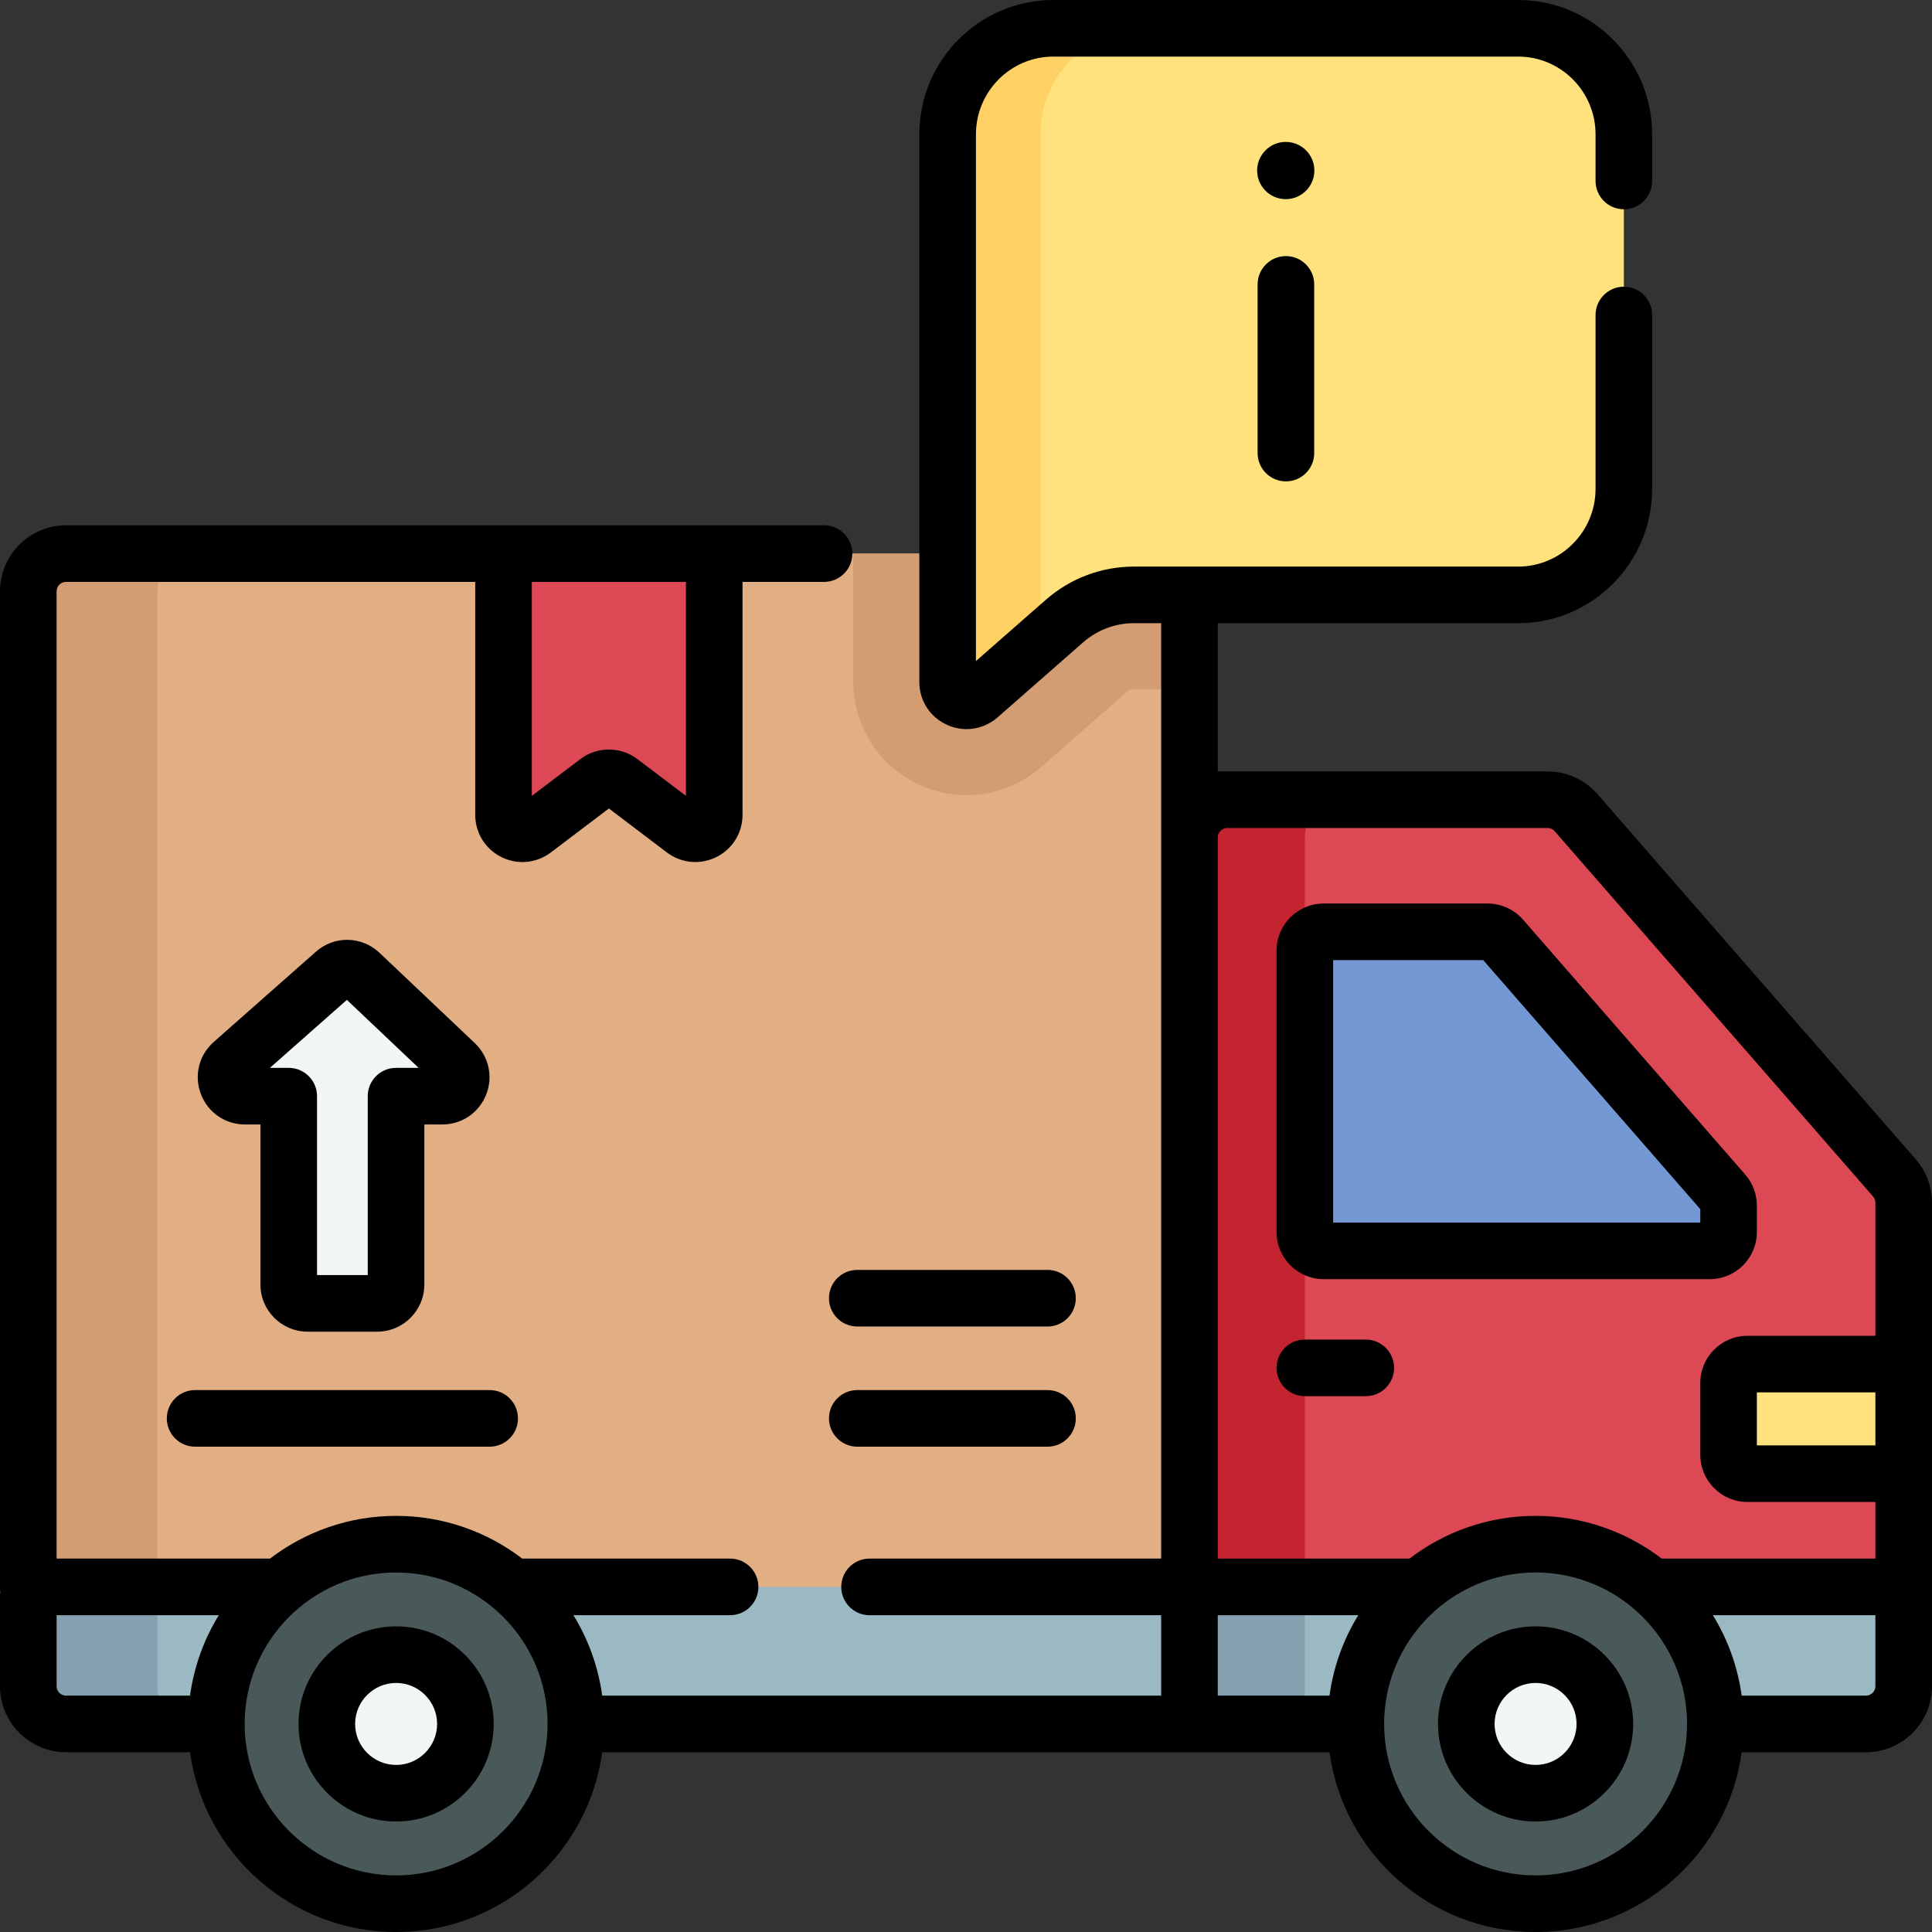
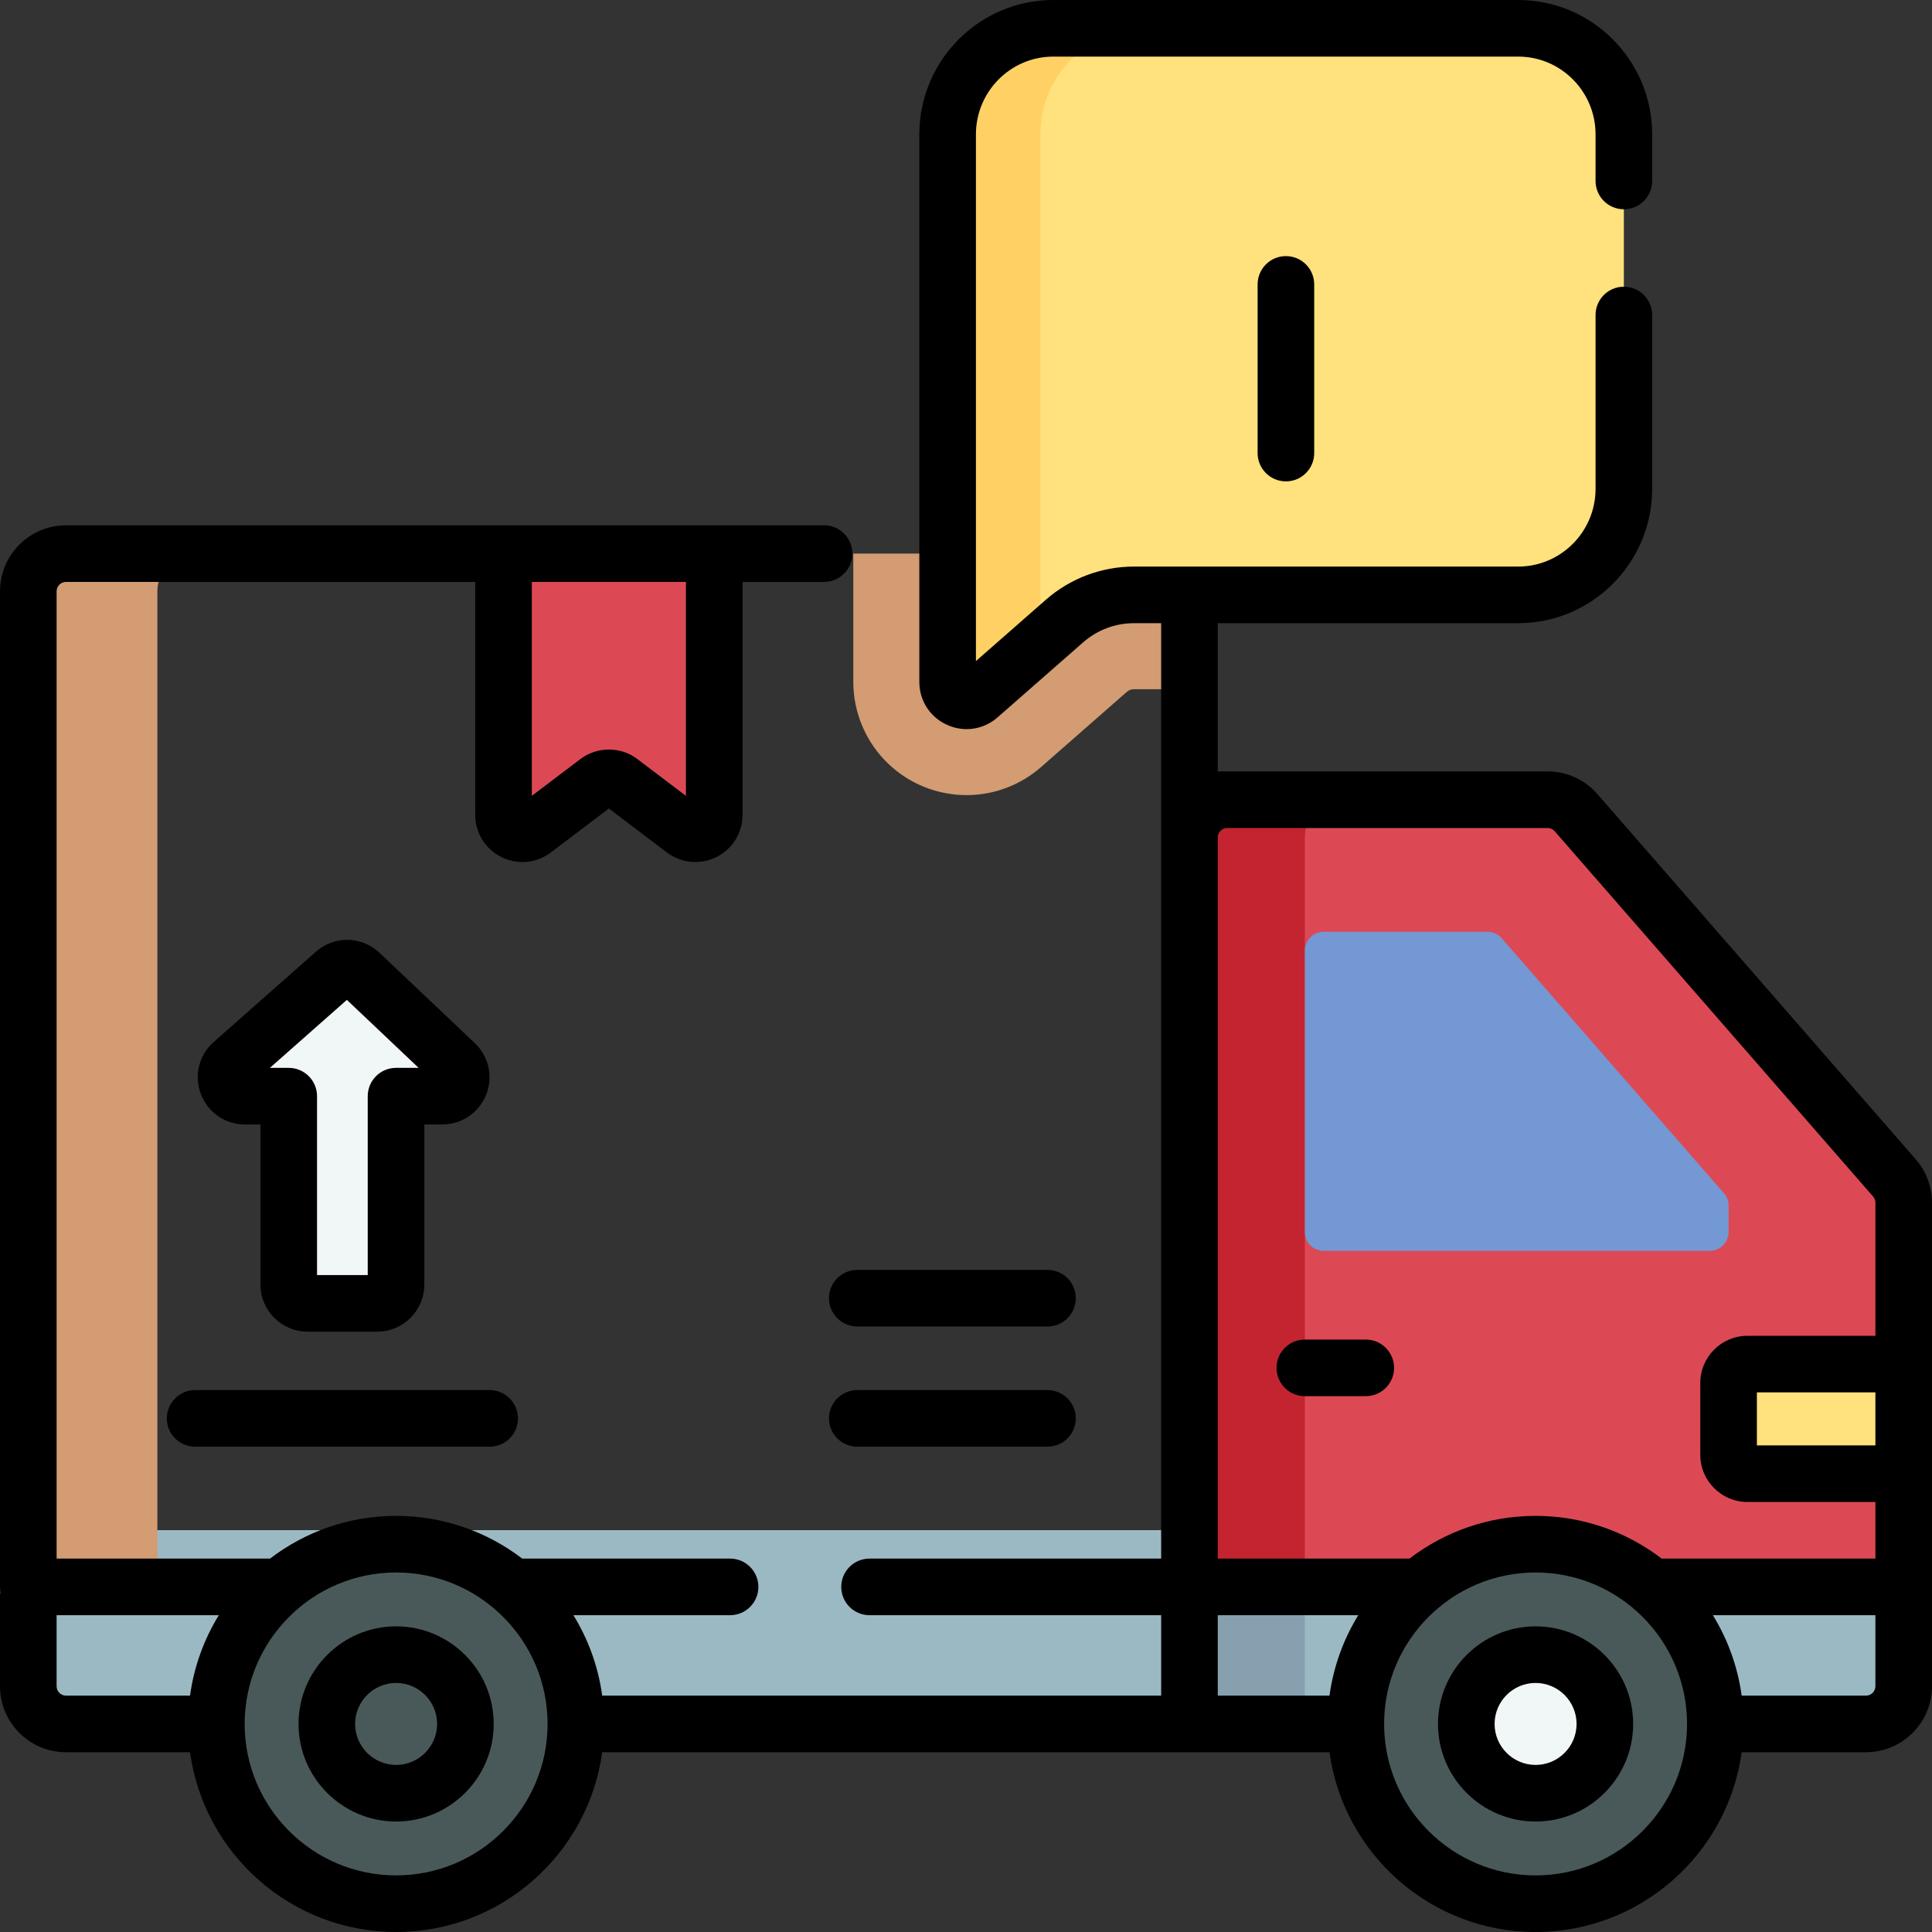
<svg xmlns="http://www.w3.org/2000/svg" width="100%" height="100%" viewBox="0 0 512 512" version="1.1" xml:space="preserve" style="fill-rule:evenodd;clip-rule:evenodd;stroke-linejoin:round;stroke-miterlimit:2;">
  <rect x="0" y="0" width="512" height="512" fill="#333333" stroke="none" />
  <g>
    <g>
      <path d="M7.5,405.501L7.5,446.861C7.5,452.384 11.977,456.861 17.5,456.861L315.22,456.861L315.22,405.501L7.5,405.501Z" style="fill:rgb(155,185,195);fill-rule:nonzero;" />
    </g>
    <g>
-       <path d="M41.707,446.862L41.707,405.502L7.5,405.502L7.5,446.862C7.5,452.385 11.977,456.862 17.5,456.862L51.707,456.862C46.184,456.862 41.707,452.385 41.707,446.862Z" style="fill:rgb(135,160,175);fill-rule:nonzero;" />
-     </g>
+       </g>
    <g>
-       <path d="M7.5,420.543L315.22,420.543L340.737,289.216L315.22,211.933L315.22,156.708C315.22,151.185 310.743,146.708 305.22,146.708L17.5,146.708C11.977,146.708 7.5,151.185 7.5,156.708L7.5,420.543Z" style="fill:rgb(226,174,131);fill-rule:nonzero;" />
-     </g>
+       </g>
    <g>
      <path d="M51.707,146.708L17.5,146.708C11.977,146.708 7.5,151.185 7.5,156.708L7.5,420.543L41.707,420.543L41.707,156.708C41.707,151.185 46.184,146.708 51.707,146.708Z" style="fill:rgb(211,156,114);fill-rule:nonzero;" />
    </g>
    <g>
      <path d="M305.22,146.708L226.133,146.708L226.133,180.704C226.133,188.954 229.568,196.915 235.556,202.545C241.16,207.813 248.478,210.714 256.163,210.714C263.417,210.714 270.431,208.067 275.911,203.261L298.583,183.383C299.124,182.909 299.812,182.648 300.52,182.648L315.22,182.648L315.22,156.708C315.22,151.185 310.743,146.708 305.22,146.708Z" style="fill:rgb(211,156,114);fill-rule:nonzero;" />
    </g>
    <g>
      <path d="M104.976,504.5C78.666,504.5 57.338,483.172 57.338,456.862C57.338,430.552 78.666,409.224 104.976,409.224C131.286,409.224 152.614,430.552 152.614,456.862C152.614,483.172 131.285,504.5 104.976,504.5Z" style="fill:rgb(73,89,89);fill-rule:nonzero;" />
    </g>
    <g>
-       <path d="M104.976,438.5C94.835,438.5 86.614,446.721 86.614,456.862C86.614,467.003 94.835,475.224 104.976,475.224C115.117,475.224 123.338,467.003 123.338,456.862C123.337,446.721 115.116,438.5 104.976,438.5Z" style="fill:rgb(241,246,247);fill-rule:nonzero;" />
-     </g>
+       </g>
    <g>
      <path d="M315.22,405.501L315.22,456.861L494.5,456.861C500.023,456.861 504.5,452.384 504.5,446.861L504.5,405.501L315.22,405.501Z" style="fill:rgb(155,185,195);fill-rule:nonzero;" />
    </g>
    <g>
      <rect x="315.22" y="405.501" width="30.576" height="51.36" style="fill:rgb(135,160,175);fill-rule:nonzero;" />
    </g>
    <g>
-       <path d="M502.038,312.158L417.669,215.362C415.77,213.183 413.021,211.933 410.131,211.933L325.22,211.933C319.697,211.933 315.22,216.41 315.22,221.933L315.22,420.544L504.5,420.544L504.5,318.729C504.5,316.313 503.626,313.979 502.038,312.158Z" style="fill:rgb(220,73,85);fill-rule:nonzero;" />
+       <path d="M502.038,312.158L417.669,215.362C415.77,213.183 413.021,211.933 410.131,211.933L325.22,211.933C319.697,211.933 315.22,216.41 315.22,221.933L315.22,420.544L504.5,420.544L504.5,318.729C504.5,316.313 503.626,313.979 502.038,312.158" style="fill:rgb(220,73,85);fill-rule:nonzero;" />
    </g>
    <g>
      <path d="M355.796,211.933L325.22,211.933C319.697,211.933 315.22,216.41 315.22,221.933L315.22,420.544L345.796,420.544L345.796,221.933C345.796,216.41 350.273,211.933 355.796,211.933Z" style="fill:rgb(196,36,48);fill-rule:nonzero;" />
    </g>
    <g>
      <path d="M345.796,326.493L345.796,251.94C345.796,249.179 348.035,246.94 350.796,246.94L394.209,246.94C395.654,246.94 397.029,247.565 397.978,248.655L456.863,316.213C457.657,317.123 458.094,318.29 458.094,319.498L458.094,326.493C458.094,329.254 455.855,331.493 453.094,331.493L350.796,331.493C348.034,331.493 345.796,329.254 345.796,326.493Z" style="fill:rgb(115,152,212);fill-rule:nonzero;" />
    </g>
    <g>
      <path d="M406.944,504.5C380.634,504.5 359.306,483.172 359.306,456.862C359.306,430.552 380.634,409.224 406.944,409.224C433.254,409.224 454.582,430.552 454.582,456.862C454.583,483.172 433.254,504.5 406.944,504.5Z" style="fill:rgb(73,89,89);fill-rule:nonzero;" />
    </g>
    <g>
      <path d="M406.944,438.5C396.803,438.5 388.582,446.721 388.582,456.862C388.582,467.003 396.803,475.224 406.944,475.224C417.085,475.224 425.306,467.003 425.306,456.862C425.306,446.721 417.085,438.5 406.944,438.5Z" style="fill:rgb(241,246,247);fill-rule:nonzero;" />
    </g>
    <g>
      <path d="M463.094,390.54L504.5,390.54L504.5,361.5L463.094,361.5C460.333,361.5 458.094,363.739 458.094,366.5L458.094,385.54C458.094,388.301 460.332,390.54 463.094,390.54Z" style="fill:rgb(255,225,125);fill-rule:nonzero;" />
    </g>
    <g>
      <path d="M181.193,219.656L165.299,207.189C163.535,205.806 161.067,205.765 159.259,207.089L141.396,220.172C138.093,222.591 133.442,220.232 133.442,216.138L133.442,146.708L189.28,146.708L189.28,215.722C189.279,219.892 184.474,222.229 181.193,219.656Z" style="fill:rgb(220,73,85);fill-rule:nonzero;" />
    </g>
    <g>
      <path d="M81.515,345.406L99.953,345.406C102.714,345.406 104.953,343.167 104.953,340.406L104.953,290.494L117.215,290.494C121.735,290.494 123.935,284.973 120.654,281.864L95.424,257.959C93.544,256.178 90.616,256.127 88.675,257.841L61.61,281.746C58.158,284.795 60.315,290.494 64.92,290.494L76.515,290.494L76.515,340.406C76.515,343.168 78.754,345.406 81.515,345.406Z" style="fill:rgb(241,246,247);fill-rule:nonzero;" />
    </g>
    <g>
      <path d="M402.34,157.648L300.52,157.648C293.746,157.648 287.202,160.113 282.1,164.586L259.429,184.463C256.197,187.297 251.133,185.002 251.133,180.703L251.133,35.606C251.133,20.083 263.669,7.5 279.133,7.5L402.34,7.5C417.804,7.5 430.34,20.084 430.34,35.606L430.34,129.541C430.34,145.064 417.804,157.648 402.34,157.648Z" style="fill:rgb(255,225,125);fill-rule:nonzero;" />
    </g>
    <g>
      <path d="M275.713,35.606C275.713,20.083 288.249,7.5 303.713,7.5L279.133,7.5C263.669,7.5 251.133,20.083 251.133,35.606L251.133,180.704C251.133,185.002 256.198,187.297 259.429,184.464L275.713,170.186L275.713,35.606Z" style="fill:rgb(255,209,100);fill-rule:nonzero;" />
    </g>
    <g>
      <path d="M104.976,431C90.716,431 79.114,442.602 79.114,456.862C79.114,471.122 90.716,482.724 104.976,482.724C119.236,482.724 130.838,471.122 130.838,456.862C130.838,442.602 119.236,431 104.976,431ZM104.976,467.724C98.987,467.724 94.114,462.851 94.114,456.862C94.114,450.873 98.986,446 104.976,446C110.966,446 115.838,450.873 115.838,456.862C115.838,462.851 110.965,467.724 104.976,467.724Z" style="fill-rule:nonzero;" />
      <path d="M507.692,307.23L423.323,210.435C419.999,206.621 415.191,204.433 410.131,204.433L322.72,204.433L322.72,165.148L402.34,165.148C421.915,165.148 437.84,149.175 437.84,129.542L437.84,83.48C437.84,79.338 434.482,75.98 430.34,75.98C426.198,75.98 422.84,79.338 422.84,83.48L422.84,129.542C422.84,140.904 413.644,150.148 402.34,150.148L300.52,150.148C291.924,150.148 283.626,153.273 277.156,158.947L258.634,175.187L258.634,35.606C258.634,24.244 267.83,15 279.134,15L402.34,15C413.644,15 422.84,24.244 422.84,35.606L422.84,47.96C422.84,52.102 426.198,55.46 430.34,55.46C434.482,55.46 437.84,52.102 437.84,47.96L437.84,35.606C437.84,15.973 421.915,0 402.34,0L279.133,0C259.558,0 243.633,15.973 243.633,35.606L243.633,180.704C243.633,185.675 246.446,190.038 250.974,192.09C252.658,192.853 254.426,193.227 256.176,193.227C259.129,193.227 262.027,192.161 264.374,190.102L287.045,170.225C290.779,166.951 295.565,165.147 300.52,165.147L307.72,165.147L307.72,413.043L230.44,413.043C226.298,413.043 222.94,416.401 222.94,420.543C222.94,424.685 226.298,428.043 230.44,428.043L307.72,428.043L307.72,449.361L159.59,449.361C158.534,441.634 155.881,434.411 151.96,428.043L193.48,428.043C197.622,428.043 200.98,424.685 200.98,420.543C200.98,416.401 197.622,413.043 193.48,413.043L138.392,413.043C129.113,405.95 117.531,401.723 104.976,401.723C92.421,401.723 80.839,405.949 71.56,413.043L15,413.043L15,156.708C15,155.33 16.122,154.208 17.5,154.208L125.941,154.208L125.941,215.938C125.941,220.716 128.599,225.005 132.878,227.131C134.655,228.014 136.561,228.45 138.455,228.45C141.121,228.45 143.762,227.588 145.989,225.902L161.36,214.257L176.731,225.902C180.54,228.787 185.564,229.257 189.842,227.131C194.121,225.005 196.779,220.715 196.779,215.938L196.779,154.208L218.38,154.208C222.522,154.208 225.88,150.85 225.88,146.708C225.88,142.566 222.522,139.208 218.38,139.208L17.5,139.208C7.851,139.208 0,147.059 0,156.708L0,420.543C0,421.171 0.086,421.777 0.231,422.36L0,422.36L0,446.862C0,456.511 7.851,464.362 17.5,464.362L50.361,464.362C54.033,491.228 77.117,512 104.976,512C132.835,512 155.919,491.228 159.591,464.362L352.331,464.362C356.002,491.228 379.086,512 406.944,512C434.802,512 457.887,491.228 461.559,464.362L494.5,464.362C504.149,464.362 512,456.511 512,446.862L512,318.729C512,314.501 510.47,310.417 507.692,307.23ZM140.941,154.208L181.779,154.208L181.779,210.908L168.907,201.158C166.685,199.475 164.022,198.634 161.36,198.634C158.697,198.634 156.034,199.475 153.812,201.158L140.941,210.908L140.941,154.208ZM50.361,449.362L17.5,449.362C16.122,449.362 15,448.24 15,446.862L15,428.044L57.991,428.044C54.07,434.412 51.417,441.635 50.361,449.362ZM104.976,497C82.844,497 64.838,478.994 64.838,456.862C64.838,434.73 82.844,416.724 104.976,416.724C127.108,416.724 145.114,434.73 145.114,456.862C145.114,478.994 127.108,497 104.976,497ZM352.33,449.362L322.72,449.362L322.72,428.044L359.959,428.044C356.039,434.412 353.386,441.635 352.33,449.362ZM406.944,497C384.812,497 366.806,478.994 366.806,456.862C366.806,434.73 384.812,416.724 406.944,416.724C429.076,416.724 447.082,434.73 447.082,456.862C447.082,478.994 429.077,497 406.944,497ZM497,446.862C497,448.24 495.878,449.362 494.5,449.362L461.559,449.362C460.503,441.635 457.85,434.412 453.929,428.044L497,428.044L497,446.862ZM497,383.04L465.594,383.04L465.594,369L497,369L497,383.04ZM497,354L463.094,354C456.201,354 450.594,359.607 450.594,366.5L450.594,385.54C450.594,392.433 456.201,398.04 463.094,398.04L497,398.04L497,413.044L440.361,413.044C431.082,405.951 419.5,401.724 406.945,401.724C394.39,401.724 382.808,405.95 373.529,413.044L322.72,413.044L322.72,221.933C322.72,220.555 323.842,219.433 325.22,219.433L410.131,219.433C410.854,219.433 411.54,219.746 412.015,220.29L496.385,317.086C496.782,317.541 497,318.125 497,318.729L497,354Z" style="fill-rule:nonzero;" />
-       <path d="M403.632,243.726C401.257,241.002 397.822,239.44 394.209,239.44L350.795,239.44C343.902,239.44 338.295,245.047 338.295,251.94L338.295,326.493C338.295,333.386 343.902,338.993 350.795,338.993L453.093,338.993C459.986,338.993 465.593,333.386 465.593,326.493L465.593,319.498C465.593,316.479 464.501,313.562 462.516,311.285L403.632,243.726ZM450.594,323.993L353.296,323.993L353.296,254.44L393.072,254.44L450.594,320.435L450.594,323.993Z" style="fill-rule:nonzero;" />
      <path d="M361.949,355L345.796,355C341.654,355 338.296,358.358 338.296,362.5C338.296,366.642 341.654,370 345.796,370L361.949,370C366.091,370 369.449,366.642 369.449,362.5C369.449,358.358 366.091,355 361.949,355Z" style="fill-rule:nonzero;" />
      <path d="M406.944,431C392.684,431 381.082,442.602 381.082,456.862C381.082,471.122 392.684,482.724 406.944,482.724C421.204,482.724 432.806,471.122 432.806,456.862C432.806,442.602 421.205,431 406.944,431ZM406.944,467.724C400.955,467.724 396.082,462.851 396.082,456.862C396.082,450.873 400.955,446 406.944,446C412.933,446 417.806,450.873 417.806,456.862C417.806,462.851 412.934,467.724 406.944,467.724Z" style="fill-rule:nonzero;" />
      <path d="M277.598,368.386L227.19,368.386C223.048,368.386 219.69,371.744 219.69,375.886C219.69,380.028 223.048,383.386 227.19,383.386L277.598,383.386C281.74,383.386 285.098,380.028 285.098,375.886C285.098,371.744 281.74,368.386 277.598,368.386Z" style="fill-rule:nonzero;" />
      <path d="M277.598,336.537L227.19,336.537C223.048,336.537 219.69,339.895 219.69,344.037C219.69,348.179 223.048,351.537 227.19,351.537L277.598,351.537C281.74,351.537 285.098,348.179 285.098,344.037C285.098,339.895 281.74,336.537 277.598,336.537Z" style="fill-rule:nonzero;" />
      <path d="M44.207,375.886C44.207,380.028 47.565,383.386 51.707,383.386L129.763,383.386C133.905,383.386 137.263,380.028 137.263,375.886C137.263,371.744 133.905,368.386 129.763,368.386L51.707,368.386C47.564,368.386 44.207,371.744 44.207,375.886Z" style="fill-rule:nonzero;" />
      <path d="M81.516,352.906L99.954,352.906C106.847,352.906 112.454,347.299 112.454,340.406L112.454,297.994L117.216,297.994C122.364,297.994 126.922,294.904 128.828,290.121C130.734,285.338 129.551,279.96 125.813,276.42L100.583,252.515C95.851,248.032 88.597,247.905 83.711,252.221L56.647,276.125C52.715,279.598 51.374,285.011 53.23,289.917C55.086,294.823 59.676,297.994 64.921,297.994L69.016,297.994L69.016,340.406C69.016,347.299 74.623,352.906 81.516,352.906ZM91.926,264.978L110.942,282.995L104.954,282.995C100.812,282.995 97.454,286.353 97.454,290.495L97.454,337.907L84.016,337.907L84.016,290.495C84.016,286.353 80.658,282.995 76.516,282.995L71.528,282.995L91.926,264.978Z" style="fill-rule:nonzero;" />
      <path d="M340.78,67.871C336.638,67.871 333.28,71.229 333.28,75.371L333.28,120.07C333.28,124.212 336.638,127.57 340.78,127.57C344.922,127.57 348.28,124.212 348.28,120.07L348.28,75.371C348.28,71.229 344.922,67.871 340.78,67.871Z" style="fill-rule:nonzero;" />
-       <circle cx="340.737" cy="45.193" r="7.583" />
    </g>
  </g>
</svg>